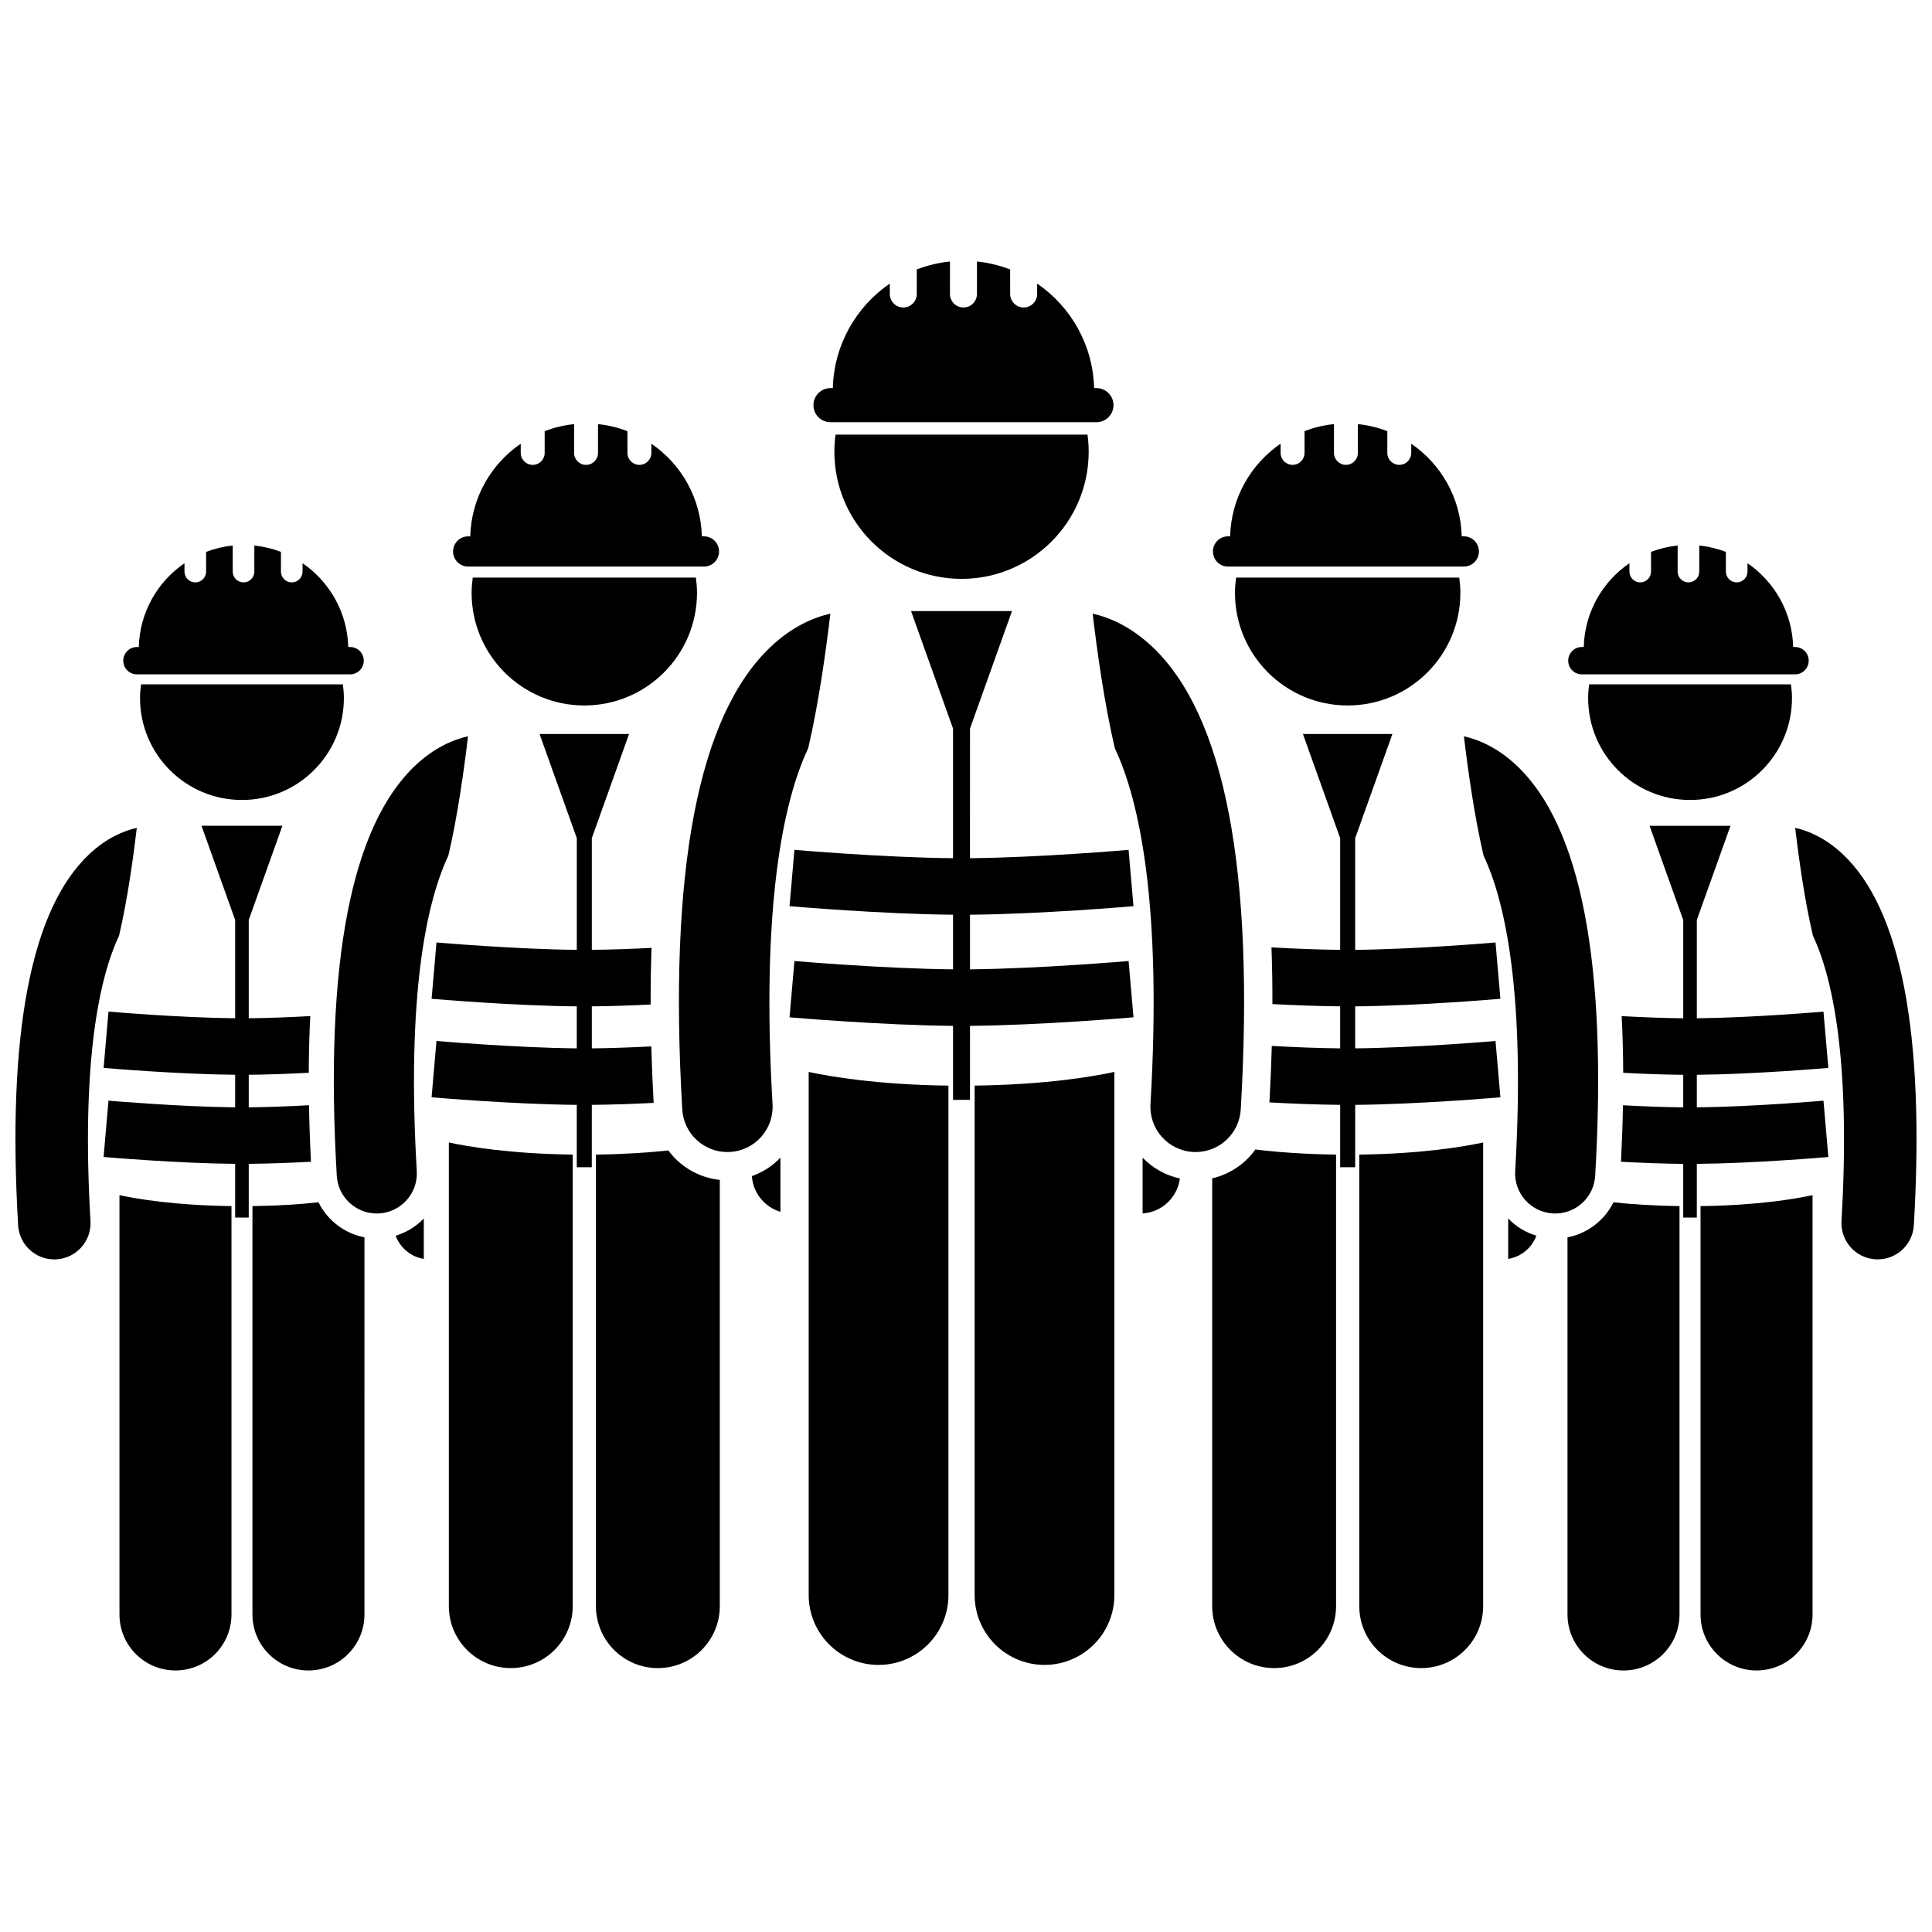
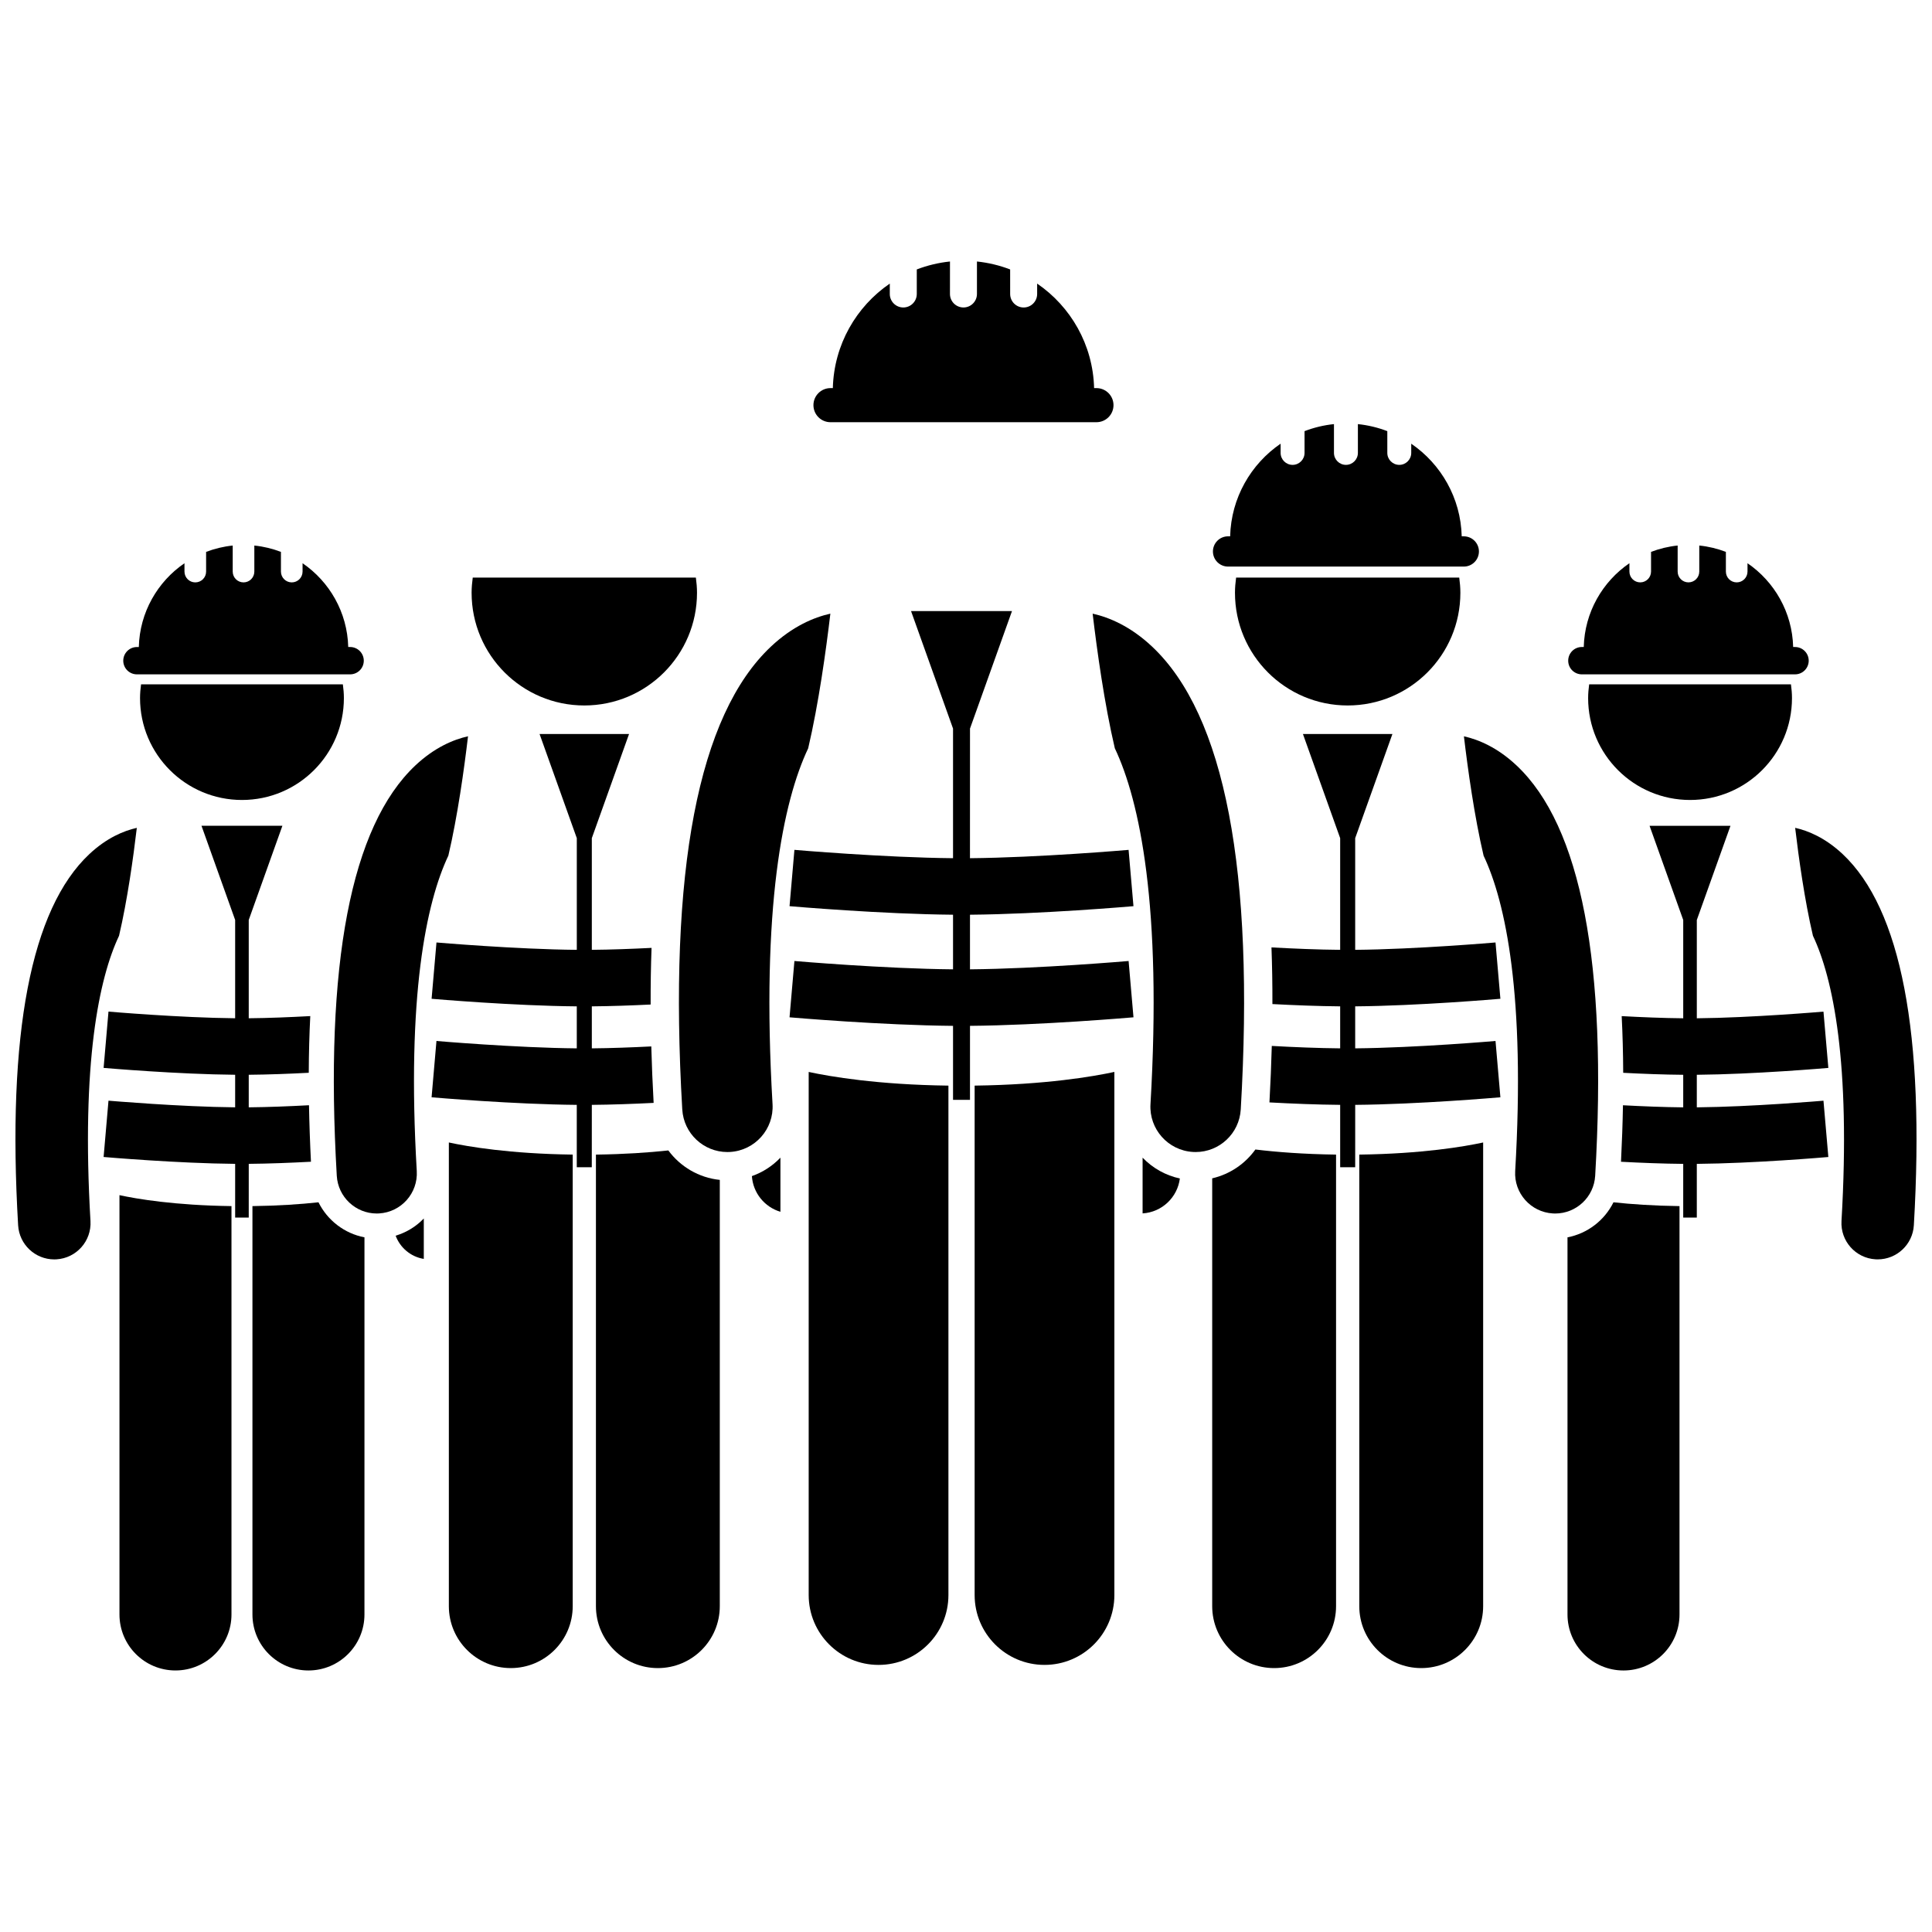
<svg xmlns="http://www.w3.org/2000/svg" width="800px" height="800px" version="1.1" viewBox="144 144 512 512">
  <defs>
    <clipPath id="b">
      <path d="m148.09 363h32.906v115h-32.906z" />
    </clipPath>
    <clipPath id="a">
      <path d="m619 363h32.902v115h-32.902z" />
    </clipPath>
  </defs>
  <path d="m248.85 471.47c1.176 3.176 3.981 5.59 7.461 6.152v-10.711c-2.074 2.172-4.641 3.711-7.461 4.559z" />
  <g clip-path="url(#b)">
    <path d="m180.26 363.39c-3.484 0.781-8.008 2.656-12.605 6.977-15.477 14.543-21.82 47.629-18.852 98.344 0.301 5.106 4.531 9.043 9.578 9.043 0.188 0 0.379-0.004 0.57-0.016 5.297-0.309 9.336-4.856 9.027-10.148-2.453-41.902 2.25-64.363 7.57-75.598 2.211-9.418 3.781-20.746 4.711-28.602z" />
  </g>
  <path d="m175.66 460.73v111.12c0 8.199 6.644 14.84 14.84 14.84 8.195 0 14.844-6.641 14.844-14.84v-108.22c-15.09-0.195-25.148-1.918-29.684-2.902z" />
  <path d="m228.4 462.62c-4.75 0.516-10.598 0.922-17.5 1.012v108.22c0 8.199 6.644 14.84 14.84 14.84 8.195 0 14.844-6.641 14.844-14.84l0.004-99.945c-5.34-1.027-9.824-4.527-12.188-9.289z" />
  <path d="m181.11 328.99c0 14.918 12.094 27.012 27.012 27.012s27.012-12.094 27.012-27.012c0-1.234-0.113-2.441-0.273-3.629h-53.48c-0.16 1.188-0.27 2.394-0.27 3.629z" />
  <path d="m180.29 322.71h56.496c2.004 0 3.621-1.621 3.621-3.621s-1.621-3.625-3.621-3.625h-0.5c-0.238-9.227-4.977-17.328-12.102-22.203v2.211c0 1.582-1.281 2.867-2.863 2.867-1.582 0-2.867-1.285-2.867-2.867v-5.215c-2.227-0.852-4.59-1.434-7.051-1.684v6.898c0 1.582-1.281 2.867-2.863 2.867-1.586 0-2.867-1.285-2.867-2.867v-6.898c-2.461 0.254-4.824 0.832-7.051 1.684v5.215c0 1.582-1.281 2.867-2.867 2.867-1.582 0-2.863-1.285-2.863-2.867l-0.004-2.207c-7.121 4.875-11.859 12.977-12.098 22.203h-0.5c-2 0-3.621 1.625-3.621 3.625s1.621 3.617 3.621 3.617z" />
  <path d="m209.92 452.43c5.348-0.043 11.164-0.277 16.488-0.559-0.262-5.164-0.434-10.152-0.52-14.973-5.188 0.281-10.84 0.508-15.969 0.555v-8.629c5.152-0.043 10.742-0.258 15.906-0.527 0.02-5.223 0.156-10.23 0.402-15.023-5.281 0.289-11.07 0.527-16.309 0.574v-26.051l8.922-24.961h-21.445l8.922 24.961v26.051c-14.535-0.129-33.367-1.746-33.566-1.766l-1.293 14.922c0.828 0.07 19.73 1.695 34.859 1.82v8.629c-14.535-0.129-33.367-1.746-33.566-1.762l-1.293 14.922c0.828 0.07 19.73 1.695 34.859 1.82v14.23h3.602l0.004-14.234z" />
  <path d="m262.95 446.77v122.88c0 9.066 7.352 16.41 16.41 16.41 9.062 0 16.414-7.344 16.414-16.41v-119.67c-16.684-0.215-27.809-2.125-32.824-3.211z" />
  <path d="m343.26 455.68c0.297 4.453 3.356 8.211 7.562 9.457v-14.344c-2.133 2.227-4.715 3.883-7.562 4.887z" />
  <path d="m321.12 448.88c-5.227 0.562-11.637 1.004-19.191 1.102v119.67c0 9.066 7.352 16.41 16.41 16.41 9.062 0 16.414-7.344 16.414-16.41v-112.97c-5.559-0.57-10.453-3.5-13.633-7.801z" />
  <path d="m233.25 455.59c0.332 5.644 5.012 10 10.59 10 0.207 0 0.418-0.008 0.629-0.02 5.856-0.344 10.324-5.367 9.98-11.223-2.711-46.336 2.488-71.172 8.371-83.598 2.445-10.414 4.184-22.941 5.211-31.629-3.852 0.867-8.855 2.941-13.938 7.715-17.109 16.082-24.121 52.668-20.844 108.75z" />
  <path d="m268.98 301.09c0 16.496 13.375 29.867 29.867 29.867 16.496 0 29.867-13.371 29.867-29.867 0-1.367-0.125-2.699-0.301-4.016h-59.133c-0.176 1.316-0.301 2.648-0.301 4.016z" />
-   <path d="m268.07 294.15h62.477c2.215 0 4.008-1.793 4.008-4.008 0-2.211-1.793-4.008-4.008-4.008h-0.551c-0.262-10.203-5.504-19.164-13.379-24.551v2.445c0 1.75-1.418 3.172-3.168 3.172s-3.172-1.422-3.172-3.172v-5.766c-2.465-0.945-5.074-1.582-7.797-1.863v7.629c0 1.75-1.418 3.172-3.168 3.172-1.754 0-3.172-1.422-3.172-3.172v-7.629c-2.723 0.277-5.332 0.918-7.797 1.863v5.766c0 1.75-1.418 3.172-3.172 3.172-1.75 0-3.168-1.422-3.168-3.172v-2.441c-7.875 5.391-13.117 14.352-13.379 24.551h-0.555c-2.211 0-4.004 1.797-4.004 4.008 0.004 2.211 1.797 4.004 4.004 4.004z" />
  <path d="m300.84 436.8c5.297-0.043 11.012-0.254 16.379-0.523-0.281-5.133-0.492-10.129-0.621-14.965-5.199 0.262-10.707 0.469-15.758 0.512v-11.129c5.039-0.043 10.453-0.234 15.586-0.484-0.016-5.188 0.066-10.188 0.242-15.012-5.219 0.266-10.754 0.473-15.828 0.516v-29.598l9.867-27.602-23.715 0.004 9.867 27.602v29.598c-16.109-0.145-36.969-1.934-37.188-1.953l-1.293 14.922c0.914 0.078 21.781 1.871 38.477 2.008v11.129c-16.109-0.145-36.969-1.934-37.188-1.953l-1.293 14.922c0.914 0.078 21.781 1.871 38.477 2.008v16.527h3.981z" />
  <g clip-path="url(#a)">
    <path d="m632.34 370.36c-4.598-4.32-9.121-6.195-12.605-6.977 0.93 7.859 2.5 19.184 4.711 28.602 5.324 11.234 10.023 33.695 7.57 75.598-0.309 5.297 3.731 9.84 9.027 10.148 0.191 0.012 0.379 0.016 0.57 0.016 5.047 0 9.277-3.938 9.578-9.043 2.965-50.715-3.379-83.801-18.852-98.344z" />
  </g>
-   <path d="m594.66 463.63v108.22c0 8.199 6.644 14.84 14.844 14.84 8.195 0 14.84-6.641 14.84-14.84v-111.12c-4.531 0.984-14.594 2.707-29.684 2.902z" />
  <path d="m571.59 462.62c-2.363 4.762-6.848 8.262-12.188 9.289v99.945c0 8.199 6.644 14.84 14.844 14.84 8.195 0 14.84-6.641 14.84-14.84v-108.22c-6.894-0.094-12.746-0.496-17.496-1.012z" />
-   <path d="m543.69 466.91v10.711c3.481-0.562 6.285-2.981 7.461-6.152-2.82-0.848-5.387-2.387-7.461-4.559z" />
  <path d="m564.87 328.99c0 14.918 12.09 27.012 27.012 27.012 14.914 0 27.012-12.094 27.012-27.012 0-1.234-0.113-2.441-0.273-3.629h-53.477c-0.16 1.188-0.273 2.394-0.273 3.629z" />
  <path d="m563.21 322.71h56.496c2 0 3.621-1.621 3.621-3.621s-1.621-3.625-3.621-3.625h-0.5c-0.238-9.227-4.977-17.328-12.098-22.203v2.207c0 1.582-1.281 2.867-2.863 2.867-1.586 0-2.867-1.285-2.867-2.867v-5.215c-2.227-0.852-4.59-1.434-7.051-1.684v6.898c0 1.582-1.281 2.867-2.867 2.867-1.582 0-2.863-1.285-2.863-2.867v-6.898c-2.461 0.254-4.824 0.832-7.051 1.684v5.215c0 1.582-1.285 2.867-2.867 2.867-1.582 0-2.863-1.285-2.863-2.867v-2.211c-7.125 4.875-11.863 12.977-12.102 22.203h-0.5c-2.004 0-3.621 1.625-3.621 3.625-0.004 2.008 1.613 3.625 3.617 3.625z" />
  <path d="m627.24 412.09c-0.195 0.016-19.027 1.633-33.566 1.766v-26.051l8.922-24.961h-21.445l8.922 24.961v26.051c-5.238-0.047-11.027-0.285-16.309-0.574 0.246 4.793 0.379 9.797 0.402 15.023 5.164 0.27 10.754 0.488 15.906 0.527v8.629c-5.125-0.047-10.781-0.277-15.969-0.555-0.086 4.82-0.262 9.812-0.52 14.973 5.324 0.285 11.141 0.516 16.488 0.559v14.23h3.602v-14.23c15.129-0.125 34.031-1.746 34.859-1.82l-1.293-14.922c-0.195 0.016-19.016 1.633-33.566 1.762v-8.629c15.129-0.125 34.031-1.75 34.859-1.82z" />
  <path d="m446.8 450.79v14.773c5.172-0.316 9.246-4.289 9.875-9.25-3.754-0.816-7.176-2.707-9.875-5.523z" />
  <path d="m545.54 454.35c-0.344 5.856 4.125 10.879 9.98 11.223 0.211 0.012 0.422 0.02 0.629 0.02 5.582 0 10.262-4.356 10.59-10 3.281-56.082-3.734-92.672-20.848-108.75-5.082-4.777-10.086-6.852-13.938-7.715 1.027 8.688 2.766 21.215 5.211 31.629 5.887 12.422 11.086 37.258 8.375 83.594z" />
  <path d="m476.69 448.63c-2.723 3.801-6.769 6.559-11.445 7.641v113.38c0 9.066 7.352 16.41 16.414 16.41s16.41-7.344 16.41-16.41v-119.67c-8.645-0.117-15.797-0.676-21.379-1.352z" />
  <path d="m537.05 446.77c-5.016 1.086-16.141 2.992-32.824 3.211v119.67c0 9.066 7.352 16.41 16.414 16.41s16.41-7.344 16.41-16.41z" />
  <path d="m471.28 301.09c0 16.496 13.371 29.867 29.867 29.867 16.496 0 29.867-13.371 29.867-29.867 0-1.367-0.125-2.699-0.301-4.016h-59.133c-0.176 1.316-0.301 2.648-0.301 4.016z" />
  <path d="m469.45 294.15h62.477c2.211 0 4.004-1.793 4.004-4.008 0-2.211-1.793-4.008-4.004-4.008h-0.555c-0.262-10.203-5.504-19.16-13.379-24.551v2.441c0 1.75-1.418 3.172-3.168 3.172-1.754 0-3.172-1.422-3.172-3.172v-5.766c-2.465-0.945-5.074-1.582-7.797-1.863v7.629c0 1.75-1.418 3.172-3.172 3.172-1.75 0-3.168-1.422-3.168-3.172v-7.629c-2.723 0.277-5.332 0.918-7.797 1.863v5.766c0 1.75-1.422 3.172-3.172 3.172s-3.168-1.422-3.168-3.172v-2.445c-7.879 5.391-13.117 14.352-13.379 24.551h-0.551c-2.215 0-4.008 1.797-4.008 4.008 0.004 2.219 1.793 4.012 4.008 4.012z" />
  <path d="m503.14 436.8c16.695-0.137 37.566-1.93 38.48-2.008l-1.293-14.922c-0.219 0.02-21.066 1.809-37.188 1.953v-11.129c16.695-0.137 37.566-1.93 38.48-2.008l-1.293-14.922c-0.219 0.02-21.066 1.809-37.188 1.953v-29.598l9.867-27.602h-23.715l9.867 27.602v29.598c-5.848-0.051-12.316-0.32-18.203-0.645 0.176 4.824 0.262 9.824 0.246 15.016 5.812 0.309 12.137 0.555 17.957 0.605v11.129c-5.82-0.051-12.258-0.316-18.121-0.641-0.129 4.84-0.34 9.836-0.621 14.969 6.027 0.328 12.66 0.598 18.742 0.648v16.527h3.981l0.004-16.527z" />
  <path d="m448.89 436.62c-0.387 6.606 4.656 12.273 11.262 12.66 0.238 0.012 0.473 0.02 0.711 0.02 6.297 0 11.574-4.914 11.949-11.281 3.703-63.27-4.211-104.55-23.52-122.69-5.738-5.391-11.383-7.731-15.73-8.707 1.16 9.801 3.117 23.922 5.875 35.672 6.644 14.012 12.516 42.035 9.453 94.324z" />
  <path d="m358.31 428.07v138.63c0 10.227 8.293 18.516 18.516 18.516 10.227 0 18.516-8.285 18.516-18.516v-135c-18.797-0.242-31.352-2.398-37.031-3.625z" />
  <path d="m324.81 438.02c0.371 6.367 5.652 11.281 11.949 11.281 0.234 0 0.473-0.008 0.711-0.02 6.606-0.387 11.648-6.055 11.262-12.66-3.059-52.273 2.805-80.297 9.445-94.312 2.758-11.75 4.719-25.879 5.879-35.684-4.348 0.977-9.992 3.316-15.727 8.707-19.309 18.141-27.223 59.422-23.52 122.69z" />
  <path d="m439.32 428.07c-5.676 1.227-18.234 3.383-37.031 3.629v135c0 10.227 8.293 18.516 18.516 18.516 10.227 0 18.516-8.285 18.516-18.516z" />
-   <path d="m365.12 263.71c0 18.609 15.086 33.695 33.695 33.695 18.613 0 33.695-15.086 33.695-33.695 0-1.535-0.113-3.047-0.312-4.531h-66.766c-0.199 1.484-0.312 2.996-0.312 4.531z" />
  <path d="m364.09 255.89h70.48c2.496 0 4.519-2.023 4.519-4.519 0-2.496-2.023-4.519-4.519-4.519h-0.621c-0.297-11.512-6.207-21.617-15.094-27.699v2.758c0 1.973-1.598 3.578-3.574 3.578-1.973 0-3.578-1.602-3.578-3.578l-0.004-6.508c-2.777-1.062-5.727-1.785-8.797-2.102v8.605c0 1.973-1.598 3.578-3.574 3.578-1.977 0-3.578-1.602-3.578-3.578l0.004-8.605c-3.07 0.316-6.016 1.039-8.797 2.102v6.504c0 1.973-1.598 3.578-3.578 3.578-1.973 0-3.574-1.602-3.574-3.578v-2.754c-8.887 6.082-14.797 16.188-15.094 27.699h-0.625c-2.496 0-4.516 2.027-4.516 4.519 0.004 2.5 2.023 4.519 4.519 4.519z" />
  <path d="m401.06 415.86c18.797-0.156 42.297-2.176 43.324-2.262l-1.293-14.922c-0.246 0.023-23.82 2.047-42.035 2.207v-14.473c18.797-0.156 42.297-2.176 43.324-2.262l-1.293-14.922c-0.246 0.023-23.82 2.047-42.035 2.207l0.008-34.355 11.129-31.141h-26.754l11.129 31.141v34.352c-18.215-0.16-41.789-2.184-42.035-2.207l-1.293 14.922c1.031 0.09 24.531 2.106 43.328 2.266v14.473c-18.215-0.16-41.789-2.184-42.035-2.207l-1.293 14.922c1.031 0.09 24.531 2.106 43.328 2.266v19.605h4.492z" />
</svg>